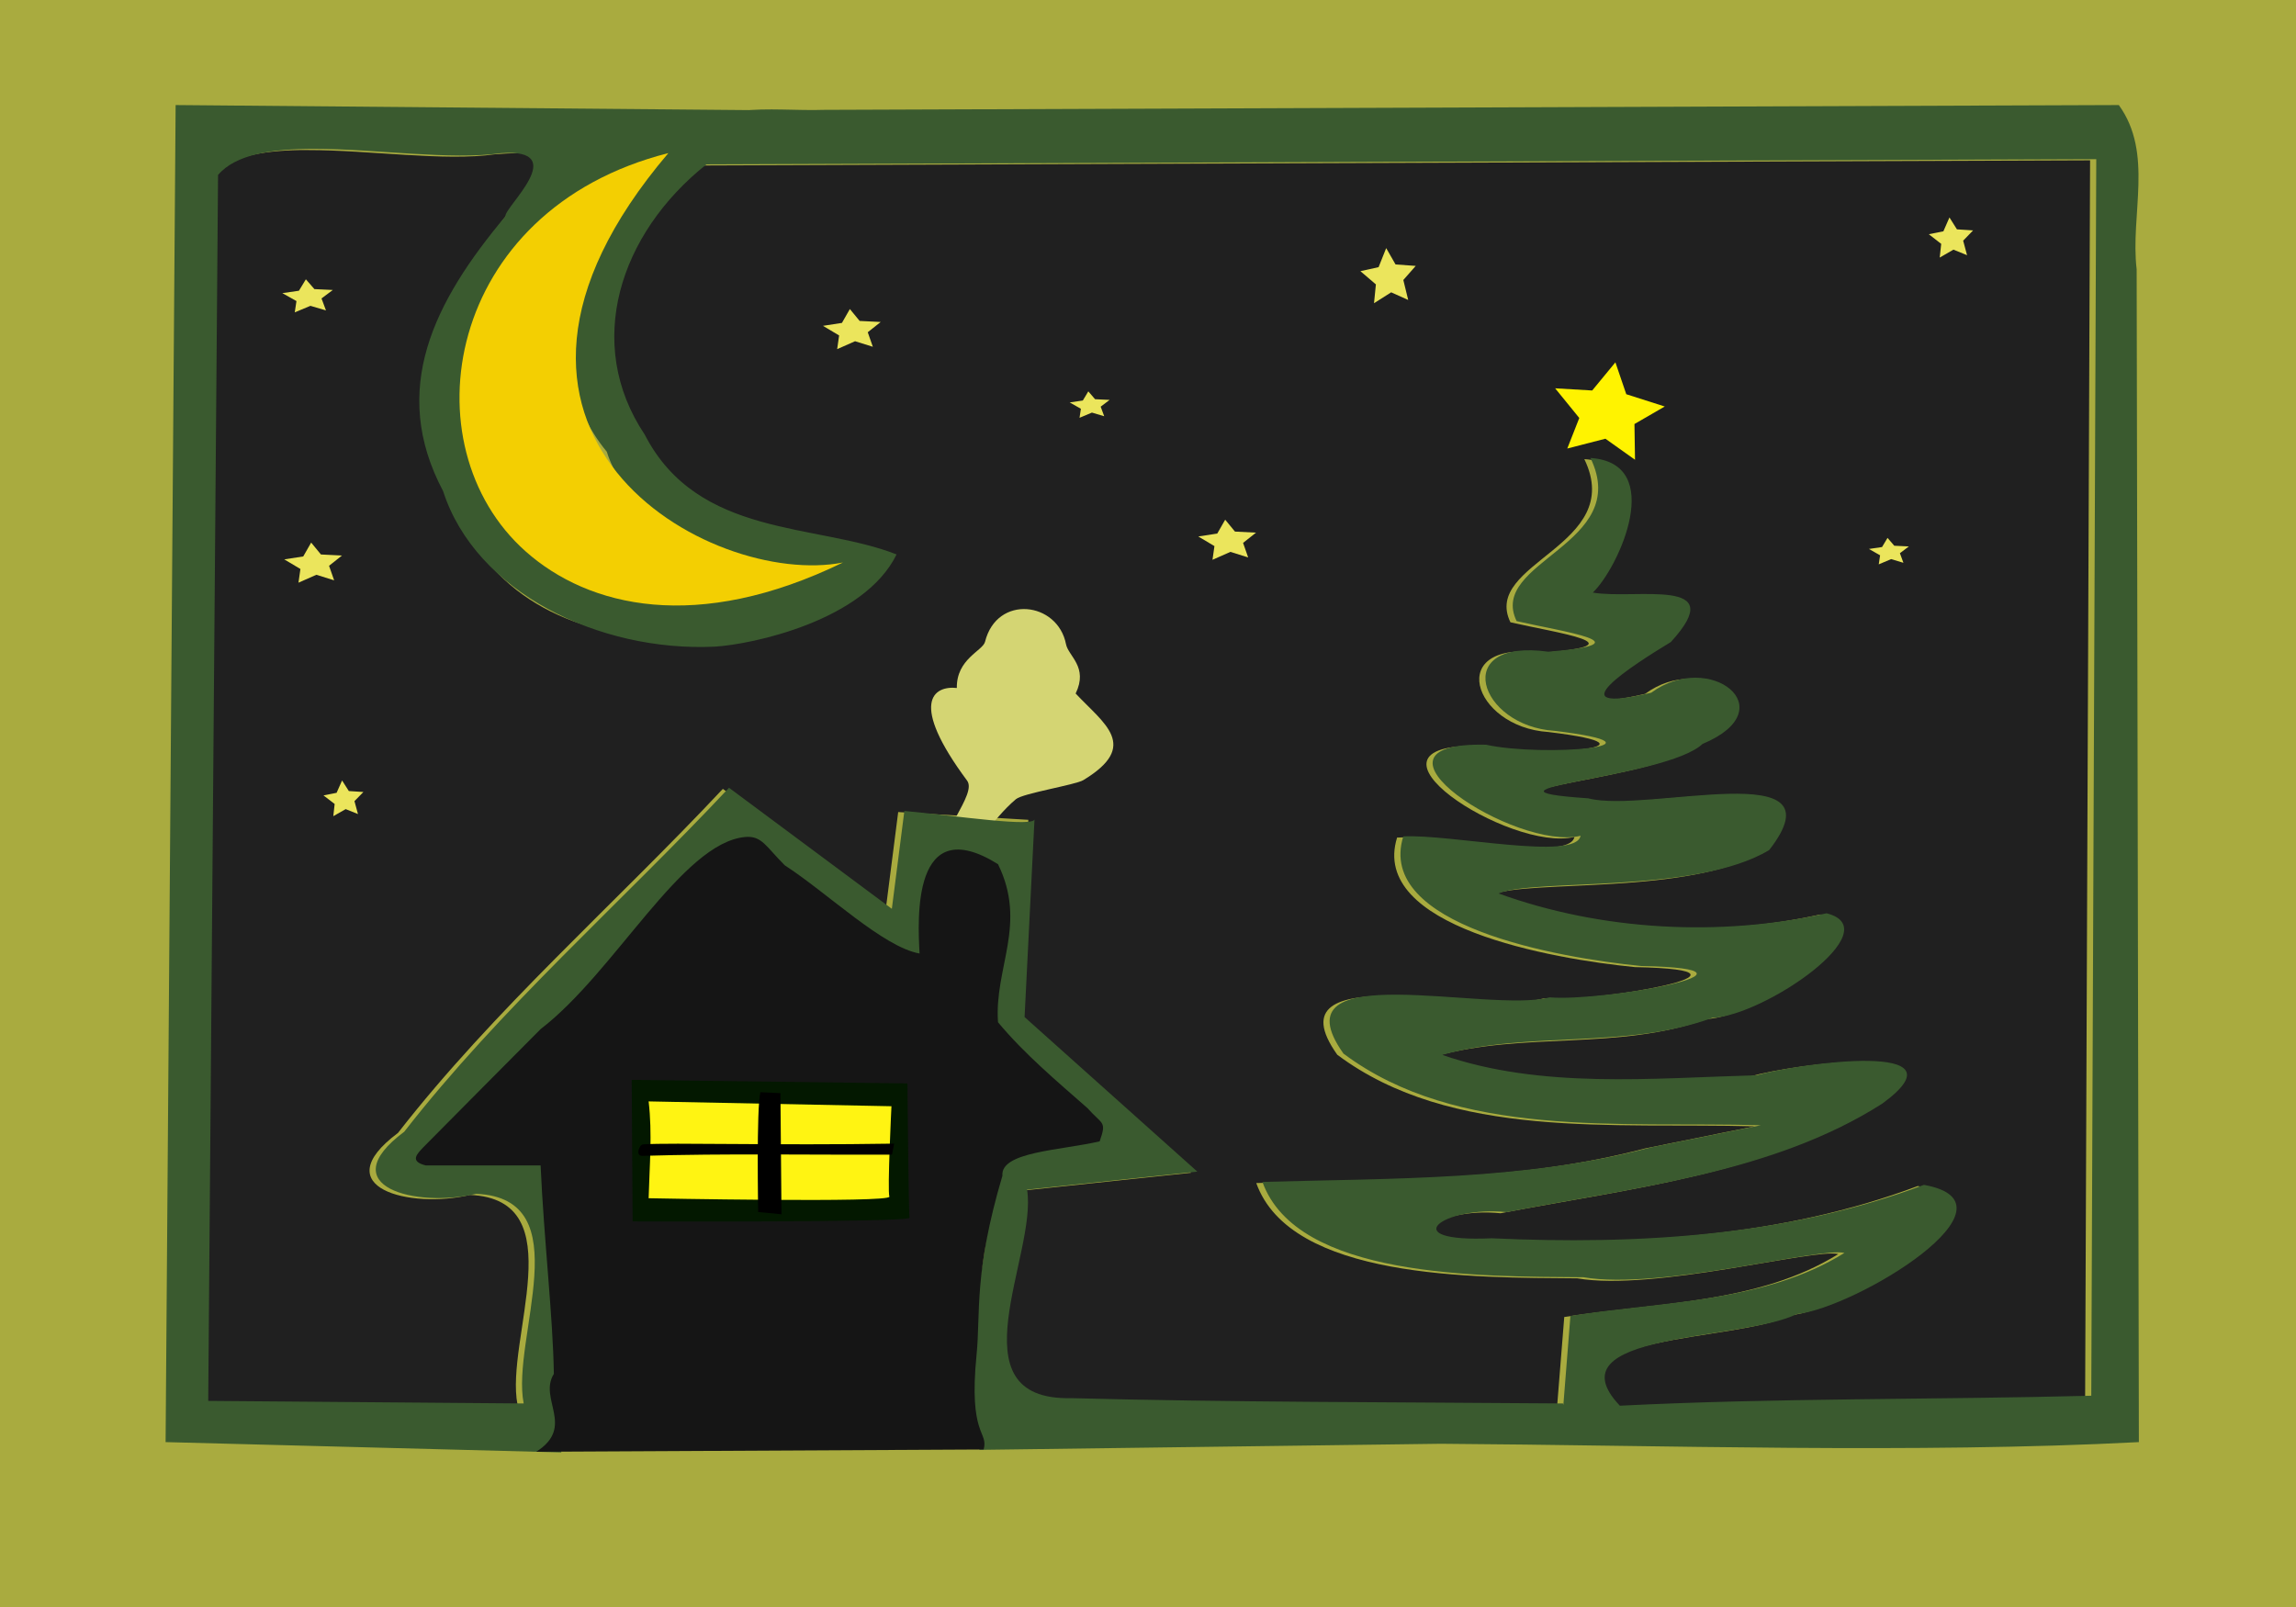
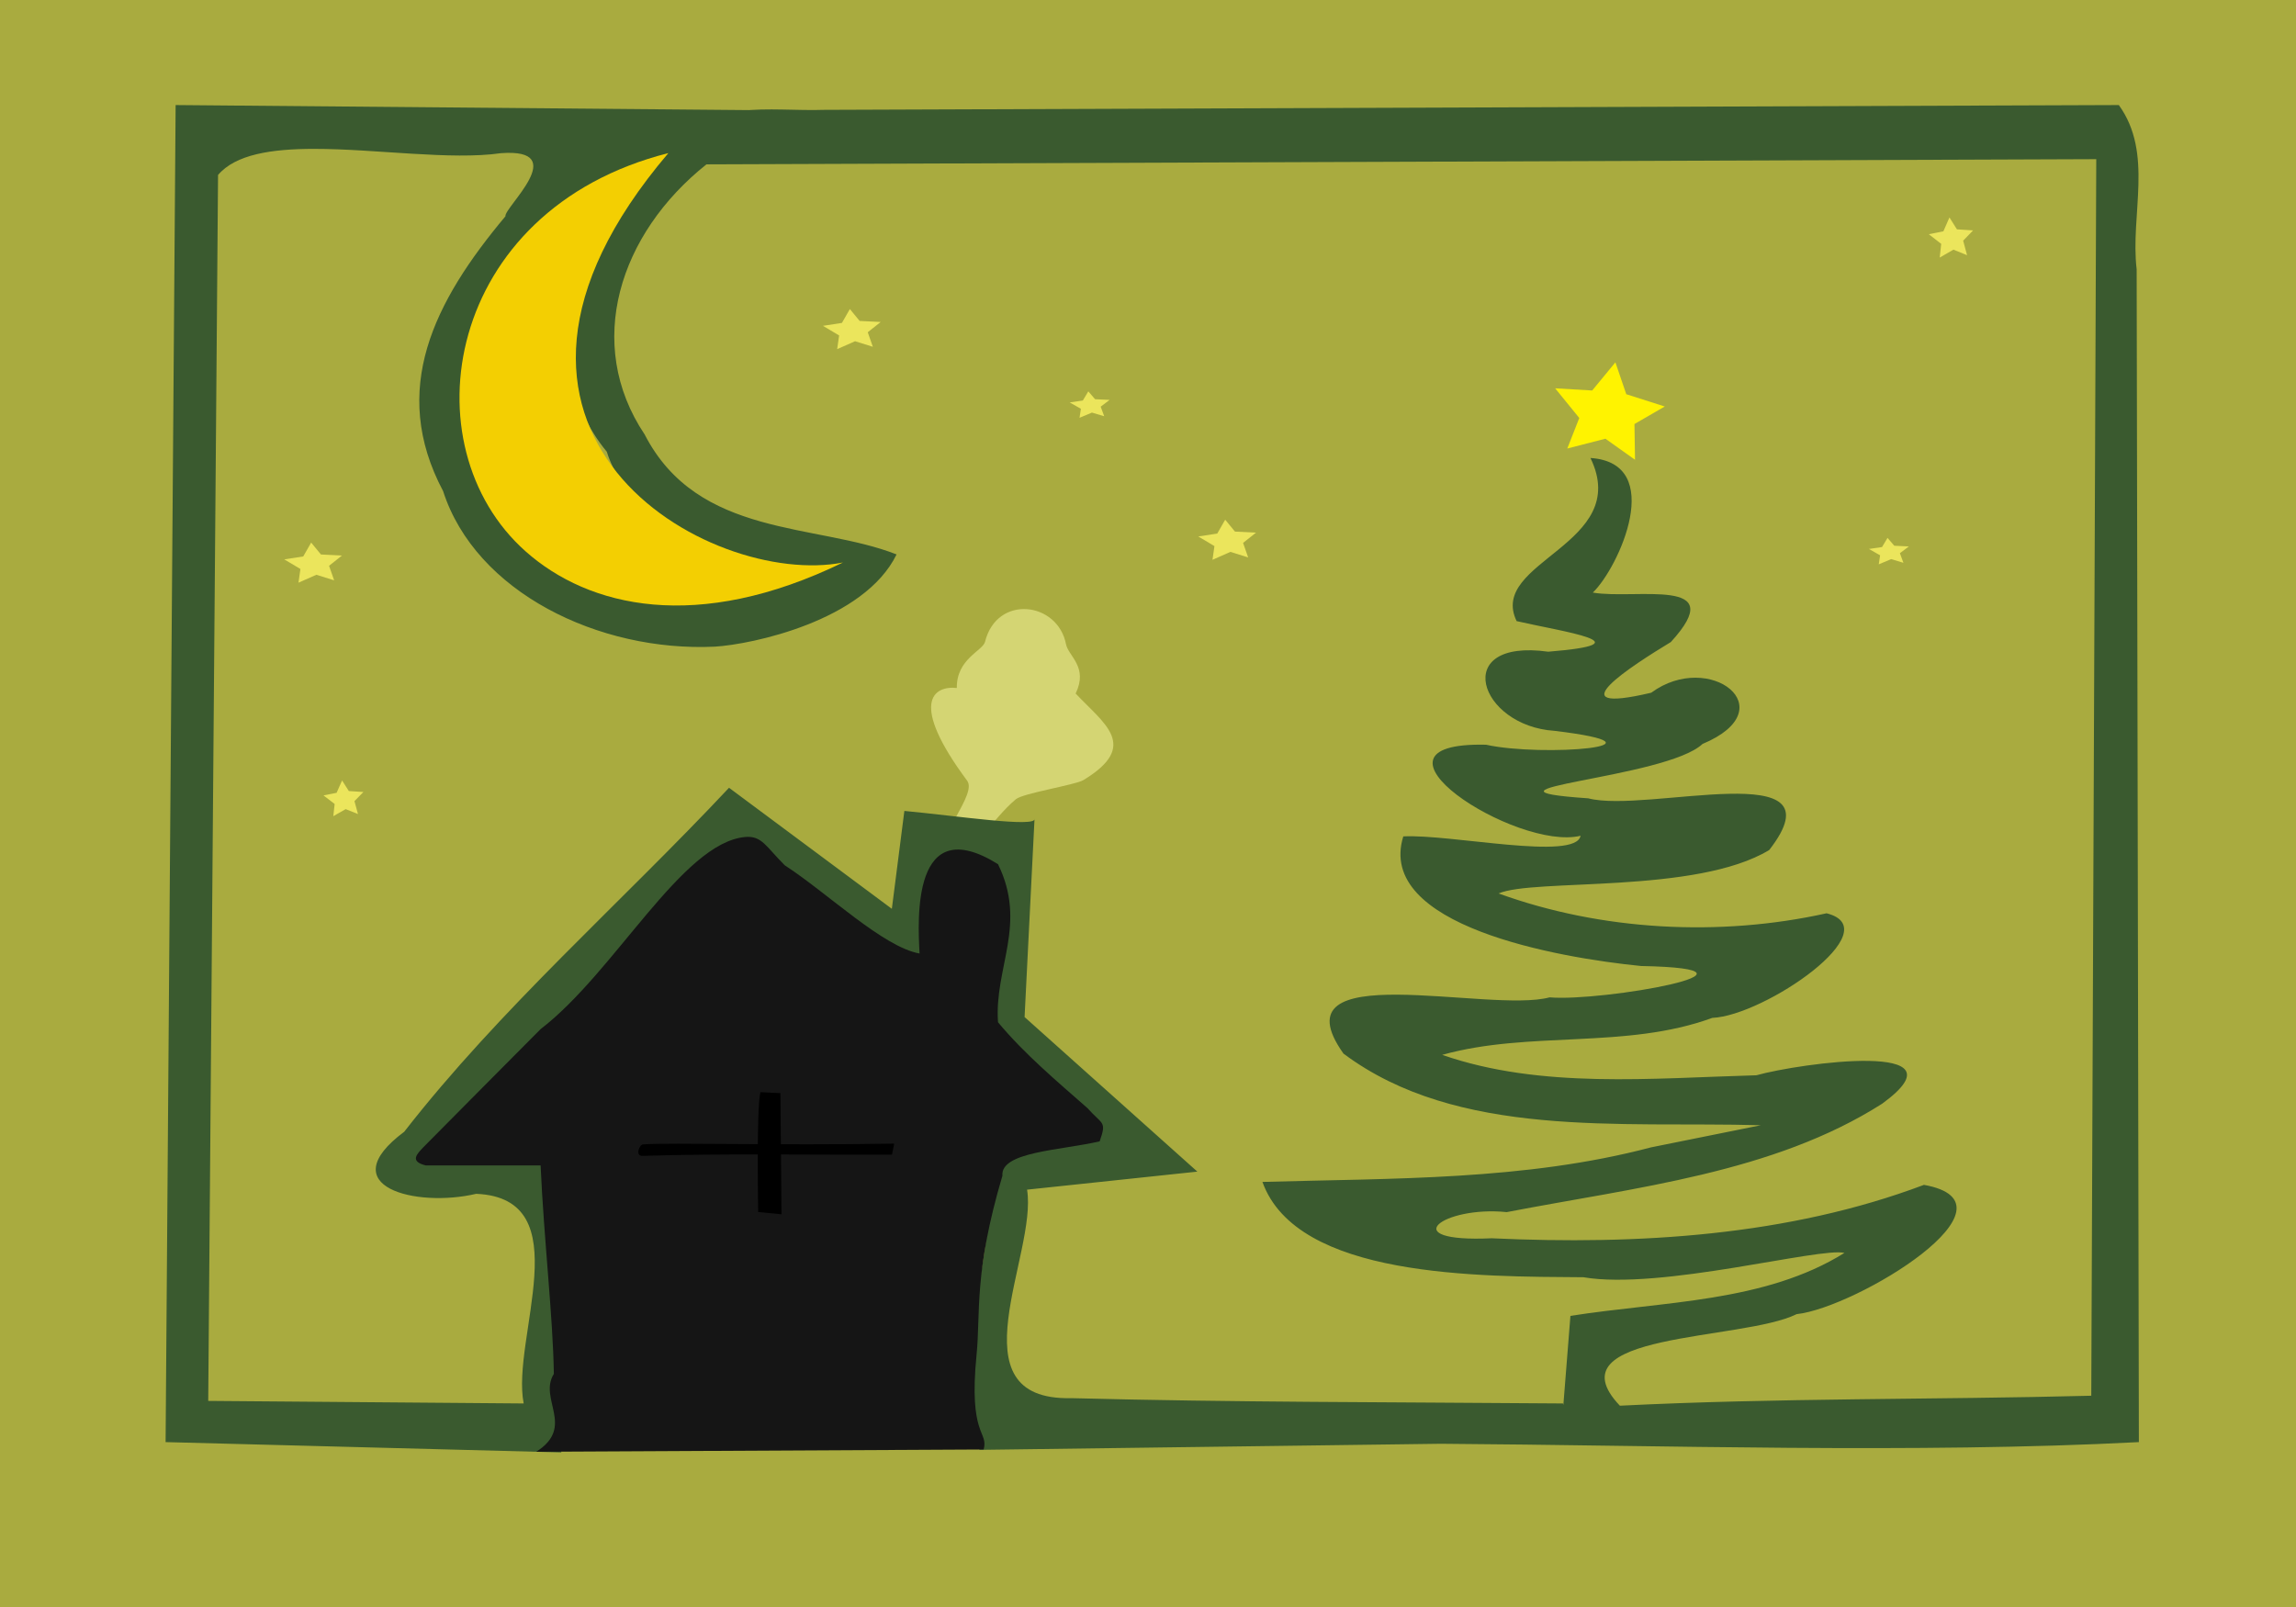
<svg xmlns="http://www.w3.org/2000/svg" xmlns:ns1="http://www.inkscape.org/namespaces/inkscape" xmlns:ns2="http://sodipodi.sourceforge.net/DTD/sodipodi-0.dtd" width="600" height="420" id="svg2" version="1.1" ns1:version="0.48.2 r9819" ns2:docname="christmas.svg">
  <rect width="100%" height="100%" fill="#808080" stroke="none" />
  <defs id="defs4" />
  <ns2:namedview id="base" pagecolor="#ffffff" bordercolor="#666666" borderopacity="1.0" ns1:pageopacity="0.0" ns1:pageshadow="2" ns1:zoom="1.0363281" ns1:cx="255.82925" ns1:cy="134.02186" ns1:document-units="px" ns1:current-layer="layer1" showgrid="false" borderlayer="true" ns1:showpageshadow="false" ns1:window-width="1287" ns1:window-height="931" ns1:window-x="375" ns1:window-y="0" ns1:window-maximized="0" />
  <g ns1:label="Layer 1" ns1:groupmode="layer" id="layer1" transform="translate(0,-632.362)">
    <g transform="matrix(0.185,0,0,0.173,-1847.328,-154.115)" id="g4093">
      <rect y="4447.608" x="9860.388" height="2599.742" width="3446.936" id="rect4070" style="fill:#b5b72d;fill-opacity:0.78;fill-rule:nonzero;stroke:#848788;stroke-width:0;stroke-linecap:round;stroke-linejoin:round;stroke-miterlimit:4;stroke-opacity:1;stroke-dasharray:none;stroke-dashoffset:0" />
      <g transform="matrix(6.787,0,0,6.787,15472.776,1735.48)" id="g4047">
        <g id="g4025">
          <g transform="translate(235.226,3.067)" id="g4072">
-             <path transform="translate(25.226,167.881)" style="fill:#202020;fill-opacity:1;stroke:#848788;stroke-width:0;stroke-linecap:butt;stroke-linejoin:miter;stroke-miterlimit:4;stroke-opacity:1;stroke-dasharray:none" d="m -1006.523,276.575 c 0.54,-0.01 1.078,4.6e-4 1.628,0 12.875,-0.011 28.53,2.555 38.954,0.943 14.895,-1.247 13.182,1.927 4.632,10.636 -14.91,19.023 -24.702,44.284 -13.497,66.866 7.96,20.552 23.402,29.263 45.897,30.644 9.736,0.312 27.739,-2.19 42.095,-17.683 -16.681,-7.027 -38.133,-4.767 -49.237,-27.831 -12.657,-20.237 -5.27,-44.721 12.864,-60.143 l 289.25,-1.144 -1.031,275.249 c -32.693,0.912 -65.497,0.458 -98.117,2.207 -14.589,-16.435 25.442,-14.371 36.783,-20.369 12.512,-1.462 48.061,-24.635 26.506,-28.777 -28.201,11.36 -59.539,13.387 -89.957,11.88 -20.363,0.985 -10.175,-7.277 3.112,-5.82 26.793,-5.532 55.451,-8.678 78.125,-24.121 18.301,-14.251 -17.034,-9.069 -26.162,-6.341 -21.674,0.633 -44.83,3.103 -65.387,-4.535 18.184,-5.43 38.238,-1.191 56.214,-8.228 10.853,-0.474 37.032,-19.707 23.792,-23.279 -22.316,5.3 -46.913,3.873 -68.264,-4.415 7.312,-3.401 41.109,0.179 56.323,-9.673 15.604,-21.451 -25.445,-8.092 -37.669,-11.519 -28.114,-2.063 16.139,-4.375 23.792,-12.101 17.432,-7.801 1.416,-20.938 -10.675,-11.398 -20.369,5.142 -3.784,-6.184 4.071,-11.278 12.572,-14.685 -7.286,-9.383 -16.229,-11.017 5.425,-5.571 15.335,-28.851 -0.489,-29.961 8.746,19.344 -21.451,22.966 -15.379,36.323 9.566,2.361 27.475,4.996 6.586,6.803 -20.467,-3.047 -14.483,16.537 1.303,17.619 26.124,3.361 -2.458,5.875 -14.257,3.09 -28.938,-0.691 6.251,23.765 19.685,20.268 -0.992,5.675 -27.062,-0.405 -36.909,0.14 -5.778,19.878 32.164,27.001 49.502,28.837 30.712,0.637 -8.132,8.004 -19.034,6.984 -12.651,3.646 -57.499,-9.402 -42.916,12.522 23.784,19.024 57.57,15.044 86.845,15.934 l -22.833,4.937 c -26.222,7.399 -53.729,6.856 -80.875,7.686 7.181,21.409 45.075,21.038 66.817,21.212 15.993,2.933 49.377,-6.753 54.315,-5.398 -16.599,11.049 -37.62,10.736 -57.029,14.007 l -1.484,19.827 c -0.03,-0.108 -0.039,-0.21 -0.072,-0.321 -36.156,-0.315 -68.734,-0.247 -102.369,-1.184 -24.893,0.606 -6.96,-32.043 -9.173,-46.417 l 35.444,-4.014 -35.95,-34.396 2.063,-44.169 -27.085,-1.726 -2.605,21.794 -33.888,-26.951 c -22.44,25.593 -47.695,49.212 -67.613,76.578 -15.334,12.239 2.552,16.955 14.981,13.807 21.758,0.996 7.223,32.236 9.897,46.678 l -65.659,-0.582 c 0.683,-90.958 1.361,-181.923 2.044,-272.881 3.416,-4.304 10.231,-5.644 18.328,-5.8 z" id="path3834" ns1:connector-curvature="0" ns2:nodetypes="sscccccccccccccccccccccccccccccccccccccccccccccccccccccccccs" />
            <path transform="translate(25.226,167.881)" style="fill:#d4d573;fill-opacity:1;stroke:#000000;stroke-width:0;stroke-linecap:butt;stroke-linejoin:miter;stroke-miterlimit:4;stroke-opacity:1;stroke-dasharray:none" d="m -874.676,438.012 c 1.081,-9.484 9.123,-18.045 7.011,-21.085 -12.104,-17.419 -7.029,-21.166 -2.135,-20.618 -0.092,-6.477 5.402,-8.264 5.873,-10.284 2.469,-10.597 15.133,-8.94 16.85,0.536 0.486,2.68 4.69,5.07 2.006,10.982 5.825,6.672 13.467,11.603 1.605,19.276 -1.664,1.076 -12.544,2.912 -14.033,4.243 -5.135,4.59 -7.75,11.106 -17.176,16.951 z" id="path3869" ns1:connector-curvature="0" ns2:nodetypes="cscsscssc" />
            <path ns2:nodetypes="ccccccccccccccccccccccccscccccccccccccccccccccccccccccccccccccccccccccccccccccccccs" ns1:connector-curvature="0" id="path3828" d="m -1032.389,266.556 -2.087,297.618 82.354,2.293 -1.051,-67.085 -26.573,0.57 51.06,-55.252 c 11.014,-24.227 28.302,-0.63 42.235,7.675 22.712,20.537 1.843,-26.118 24.486,-16.647 l -0.616,21.716 c -3.666,13.416 5.794,23.106 16.404,31.428 20.136,15.16 -18.006,1.416 -16.95,16.376 1.269,20.247 -8.87,40.823 -1.961,60.648 l 96.012,-1.353 c 45.445,0.317 99.115,2.212 145.293,-0.37 -0.155,-87.021 -0.307,-174.042 -0.462,-261.063 -1.356,-12.156 3.571,-25.793 -3.712,-36.554 l -269.448,1.068 c -11.189,0.409 -24.938,-2.691 -31.042,8.729 -17.663,16.883 -30.581,46.225 -14.204,67.37 5.557,19.17 32.085,23.035 39.275,29.053 -11.771,3.764 -30.06,5.697 -46.154,-9.062 -16.338,-13.798 -26.529,-39.605 -13.447,-56.459 5.998,-15.655 48.032,-25.773 53.061,-39.545 z m 28.787,9.754 c 12.875,-0.011 28.519,2.566 38.943,0.954 14.749,-1.135 0.554,12.145 0.916,14.047 -14.911,19.023 -24.177,38.607 -12.972,61.189 6.759,22.477 32.417,35.83 56.532,34.612 7.731,-0.49 31.094,-5.749 37.842,-20.529 -16.681,-7.027 -41.321,-3.626 -52.425,-26.691 -12.657,-20.237 -5.274,-44.714 12.859,-60.136 l 289.255,-1.153 -1.037,275.246 c -32.693,0.912 -65.494,0.472 -98.113,2.221 -14.589,-16.435 25.444,-14.379 36.786,-20.378 12.512,-1.462 48.058,-24.637 26.503,-28.779 -28.201,11.36 -59.542,13.398 -89.961,11.89 -20.363,0.985 -10.163,-7.282 3.124,-5.824 26.793,-5.532 55.45,-8.679 78.124,-24.123 18.301,-14.251 -17.039,-9.064 -26.167,-6.337 -21.674,0.633 -44.833,3.096 -65.39,-4.543 18.184,-5.429 38.239,-1.194 56.215,-8.231 10.853,-0.474 37.026,-19.711 23.786,-23.283 -22.316,5.3 -46.91,3.874 -68.262,-4.414 7.312,-3.401 41.113,0.183 56.327,-9.669 15.604,-21.451 -25.443,-8.079 -37.668,-11.506 -28.114,-2.063 16.132,-4.378 23.786,-12.104 17.432,-7.801 1.417,-20.946 -10.674,-11.406 -20.369,5.142 -3.779,-6.184 4.076,-11.278 12.572,-14.685 -7.292,-9.373 -16.235,-11.008 5.425,-5.571 15.333,-28.851 -0.49,-29.961 8.746,19.344 -21.439,22.955 -15.367,36.312 9.566,2.361 27.474,5 6.584,6.807 -20.467,-3.047 -14.483,16.533 1.303,17.615 26.124,3.361 -2.461,5.874 -14.26,3.09 -28.937,-0.691 6.247,23.76 19.681,20.264 -0.992,5.675 -27.051,-0.403 -36.898,0.142 -5.778,19.878 32.153,27.014 49.491,28.85 30.712,0.637 -8.135,7.998 -19.037,6.978 -12.651,3.646 -57.489,-9.408 -42.907,12.517 23.784,19.024 57.576,15.059 86.851,15.949 l -22.847,4.927 c -26.222,7.399 -53.724,6.859 -80.869,7.69 7.181,21.409 45.077,21.044 66.819,21.218 15.993,2.933 49.372,-6.766 54.31,-5.411 -16.599,11.049 -37.619,10.741 -57.027,14.012 l -1.471,19.822 c -0.03,-0.108 -0.051,-0.216 -0.084,-0.328 -36.156,-0.315 -68.722,-0.245 -102.358,-1.182 -24.893,0.606 -6.962,-32.035 -9.175,-46.408 l 35.441,-4.016 -35.959,-34.404 2.073,-44.159 c 0.496,2.067 -16.196,-0.632 -27.092,-1.723 l -2.606,21.787 -33.886,-26.942 c -22.44,25.593 -47.685,49.202 -67.603,76.569 -15.334,12.239 2.546,16.961 14.975,13.813 21.759,0.996 7.216,32.224 9.89,46.665 l -65.656,-0.57 c 0.683,-90.958 1.362,-181.924 2.045,-272.883 3.644,-4.591 11.153,-5.803 19.962,-5.81 z" style="fill:#3a5a2f;fill-opacity:1;stroke:#848788;stroke-width:0;stroke-linecap:butt;stroke-linejoin:miter;stroke-miterlimit:4;stroke-opacity:1;stroke-dasharray:none" transform="translate(25.226,167.881)" />
            <path transform="translate(25.226,167.881)" style="fill:#f3cf02;fill-opacity:1;stroke:#000000;stroke-width:0;stroke-linecap:butt;stroke-linejoin:miter;stroke-miterlimit:4;stroke-opacity:1;stroke-dasharray:none" d="m -929.837,277.249 c -49.46,62.206 8.753,96.953 36.343,91.13 -30.297,15.761 -52.905,10.01 -66.05,-2.473 -24.688,-23.444 -16.967,-76.028 29.707,-88.657 z" id="path3838" ns1:connector-curvature="0" ns2:nodetypes="ccsc" />
            <path style="fill:#151515;fill-opacity:1;stroke:#000000;stroke-width:0;stroke-linecap:butt;stroke-linejoin:miter;stroke-miterlimit:4;stroke-opacity:1;stroke-dasharray:none" d="m -2468.246,374.147 c 2.383,-2.383 42.097,-40.906 42.097,-40.906 26.784,-19.835 50.771,-64.586 73.519,-66.613 6.022,-0.537 7.528,3.397 14.249,9.822 15.322,9.575 35.346,28.341 48.452,30.58 -0.658,-11.78 -2.786,-49.594 28.197,-30.977 10.604,20.831 -1.385,35.879 0,54.806 9.42,10.951 21.199,20.479 32.169,29.786 5.395,5.875 6.968,4.368 4.369,11.517 -14.089,3.143 -35.747,3.596 -34.949,11.914 -10.363,33.641 -7.822,47.78 -9.287,61.957 -2.957,28.628 4.36,26.488 2.535,32.96 l -160.843,0.794 c 14.198,-8.667 0.698,-18.338 6.354,-27.006 -0.32,-19.83 -3.577,-46.594 -4.766,-72.28 l -41.303,0 c -5.848,-1.42 -3.189,-3.904 -0.794,-6.354 z" id="path3893" ns1:connector-curvature="0" transform="matrix(0.579,0,0,0.642,473.54,426.184)" ns2:nodetypes="ccscccccccscccccc" />
-             <path style="fill:#031800;fill-opacity:1;stroke:#000000;stroke-width:0;stroke-linecap:butt;stroke-linejoin:miter;stroke-miterlimit:4;stroke-opacity:1;stroke-dasharray:none" d="m -912.238,651.431 c 0,1.407 0.189,31.496 0.189,31.496 0,0 57.812,0.271 57.624,-0.823 -0.189,-1.094 -0.427,-29.891 -0.427,-29.891 z" id="path3861" ns1:connector-curvature="0" />
-             <path style="fill:#fff412;fill-opacity:1;stroke:#000000;stroke-width:0;stroke-linecap:butt;stroke-linejoin:miter;stroke-miterlimit:4;stroke-opacity:1;stroke-dasharray:none" d="m -908.718,677.769 c 0,0 50.538,1.078 50.106,-0.359 -0.432,-1.437 0.432,-20.117 0.432,-20.117 l -50.538,-1.078 c 0.793,7.18 0.186,14.254 0,21.554 z" id="path3843" ns1:connector-curvature="0" ns2:nodetypes="csccc" />
-             <path style="fill:#000000;fill-opacity:1;stroke:#000000;stroke-width:0;stroke-linecap:butt;stroke-linejoin:miter;stroke-miterlimit:4;stroke-opacity:1;stroke-dasharray:none" d="m -858.067,668.062 0.457,-2.446 c -25.056,0.431 -46.097,-0.258 -52.259,0.162 -0.796,0.054 -1.694,2.61 -0.153,2.56 17.311,-0.563 35.271,-0.186 51.956,-0.276 z" id="path3859" ns1:connector-curvature="0" />
+             <path style="fill:#000000;fill-opacity:1;stroke:#000000;stroke-width:0;stroke-linecap:butt;stroke-linejoin:miter;stroke-miterlimit:4;stroke-opacity:1;stroke-dasharray:none" d="m -858.067,668.062 0.457,-2.446 c -25.056,0.431 -46.097,-0.258 -52.259,0.162 -0.796,0.054 -1.694,2.61 -0.153,2.56 17.311,-0.563 35.271,-0.186 51.956,-0.276 " id="path3859" ns1:connector-curvature="0" />
            <path ns2:nodetypes="ccccc" style="fill:#000000;fill-opacity:1;stroke:#000000;stroke-width:0;stroke-linecap:butt;stroke-linejoin:miter;stroke-miterlimit:4;stroke-opacity:1;stroke-dasharray:none" d="m -885.447,654.163 c -0.864,3.417 -0.47,26.676 -0.47,26.676 l 4.849,0.499 -0.22,-26.96 z" id="path3849" ns1:connector-curvature="0" />
            <path ns2:type="star" style="fill:#ebe55c;fill-opacity:1;fill-rule:nonzero;stroke:#848788;stroke-width:0;stroke-linecap:round;stroke-linejoin:round;stroke-miterlimit:4;stroke-opacity:1;stroke-dasharray:none;stroke-dashoffset:0" id="path3899" ns2:sides="5" ns2:cx="-2839.6826" ns2:cy="-84.550003" ns2:r1="52.859764" ns2:r2="26.429882" ns2:arg1="0.84914148" ns2:arg2="1.4143712" ns1:flatsided="false" ns1:rounded="0" ns1:randomized="0" d="m -2804.762,-44.867 -30.803,-13.575 -31.067,19.367 3.392,-33.491 -28.019,-23.562 32.9,-7.123 13.75,-33.929 16.941,29.088 36.517,2.592 -22.43,25.101 z" transform="matrix(0.12,0,0,0.091,-447.367,539.215)" ns1:transform-center-x="0.31543266" ns1:transform-center-y="-0.5097253" />
            <path ns1:transform-center-y="-0.33606809" ns1:transform-center-x="0.21886043" transform="matrix(0.083,0,0,0.06,-414.766,539.016)" d="m -2804.762,-44.867 -30.803,-13.575 -31.067,19.367 3.392,-33.491 -28.019,-23.562 32.9,-7.123 13.75,-33.929 16.941,29.088 36.517,2.592 -22.43,25.101 z" ns1:randomized="0" ns1:rounded="0" ns1:flatsided="false" ns2:arg2="1.4143712" ns2:arg1="0.84914148" ns2:r2="26.429882" ns2:r1="52.859764" ns2:cy="-84.550003" ns2:cx="-2839.6826" ns2:sides="5" id="path3901" style="fill:#ebe55c;fill-opacity:1;fill-rule:nonzero;stroke:#848788;stroke-width:0;stroke-linecap:round;stroke-linejoin:round;stroke-miterlimit:4;stroke-opacity:1;stroke-dasharray:none;stroke-dashoffset:0" ns2:type="star" />
-             <path ns2:type="star" style="fill:#ebe55c;fill-opacity:1;fill-rule:nonzero;stroke:#848788;stroke-width:0;stroke-linecap:round;stroke-linejoin:round;stroke-miterlimit:4;stroke-opacity:1;stroke-dasharray:none;stroke-dashoffset:0" id="path3903" ns2:sides="5" ns2:cx="-2839.6826" ns2:cy="-84.550003" ns2:r1="52.859764" ns2:r2="26.429882" ns2:arg1="0.84914148" ns2:arg2="1.4143712" ns1:flatsided="false" ns1:rounded="0" ns1:randomized="0" d="m -2804.762,-44.867 -30.803,-13.575 -31.067,19.367 3.392,-33.491 -28.019,-23.562 32.9,-7.123 13.75,-33.929 16.941,29.088 36.517,2.592 -22.43,25.101 z" transform="matrix(0.105,0,0,0.075,-681.373,483.512)" ns1:transform-center-x="0.27727916" ns1:transform-center-y="-0.4156868" />
            <path ns2:type="star" style="fill:#ebe55c;fill-opacity:1;fill-rule:nonzero;stroke:#848788;stroke-width:0;stroke-linecap:round;stroke-linejoin:round;stroke-miterlimit:4;stroke-opacity:1;stroke-dasharray:none;stroke-dashoffset:0" id="path3905" ns2:sides="5" ns2:cx="-2839.6826" ns2:cy="-84.550003" ns2:r1="52.859764" ns2:r2="26.429882" ns2:arg1="0.84914148" ns2:arg2="1.4143712" ns1:flatsided="false" ns1:rounded="0" ns1:randomized="0" d="m -2804.762,-44.867 -30.803,-13.575 -31.067,19.367 3.392,-33.491 -28.019,-23.562 32.9,-7.123 13.75,-33.929 16.941,29.088 36.517,2.592 -22.43,25.101 z" transform="matrix(0.092,0,0,0.091,-376.277,471.94)" ns1:transform-center-x="0.24300348" ns1:transform-center-y="-0.5097253" />
            <path ns1:transform-center-y="-0.5097253" ns1:transform-center-x="0.31543266" transform="matrix(0.12,0,0,0.091,-525.482,492.326)" d="m -2804.762,-44.867 -30.803,-13.575 -31.067,19.367 3.392,-33.491 -28.019,-23.562 32.9,-7.123 13.75,-33.929 16.941,29.088 36.517,2.592 -22.43,25.101 z" ns1:randomized="0" ns1:rounded="0" ns1:flatsided="false" ns2:arg2="1.4143712" ns2:arg1="0.84914148" ns2:r2="26.429882" ns2:r1="52.859764" ns2:cy="-84.550003" ns2:cx="-2839.6826" ns2:sides="5" id="path3907" style="fill:#ebe55c;fill-opacity:1;fill-rule:nonzero;stroke:#848788;stroke-width:0;stroke-linecap:round;stroke-linejoin:round;stroke-miterlimit:4;stroke-opacity:1;stroke-dasharray:none;stroke-dashoffset:0" ns2:type="star" />
            <path ns2:type="star" style="fill:#fff300;fill-opacity:1;fill-rule:nonzero;stroke:#848788;stroke-width:0;stroke-linecap:round;stroke-linejoin:round;stroke-miterlimit:4;stroke-opacity:1;stroke-dasharray:none;stroke-dashoffset:0" id="path3909" ns2:sides="5" ns2:cx="-2839.6826" ns2:cy="-84.550003" ns2:r1="52.859764" ns2:r2="26.429882" ns2:arg1="0.84914148" ns2:arg2="1.4143712" ns1:flatsided="false" ns1:rounded="0" ns1:randomized="0" d="m -2804.762,-44.867 -30.803,-13.575 -31.067,19.367 3.392,-33.491 -28.019,-23.562 32.9,-7.123 13.75,-33.929 16.941,29.088 36.517,2.592 -22.43,25.101 z" transform="matrix(0.223,0.06,-0.052,0.209,-80.295,691.054)" ns1:transform-center-x="-0.53871685" ns1:transform-center-y="-0.8575811" />
-             <path ns1:transform-center-y="-0.69424867" ns1:transform-center-x="0.30287235" transform="matrix(0.115,0,0,0.125,-428.083,483.428)" d="m -2804.762,-44.867 -30.803,-13.575 -31.067,19.367 3.392,-33.491 -28.019,-23.562 32.9,-7.123 13.75,-33.929 16.941,29.088 36.517,2.592 -22.43,25.101 z" ns1:randomized="0" ns1:rounded="0" ns1:flatsided="false" ns2:arg2="1.4143712" ns2:arg1="0.84914148" ns2:r2="26.429882" ns2:r1="52.859764" ns2:cy="-84.550003" ns2:cx="-2839.6826" ns2:sides="5" id="path3911" style="fill:#ebe55c;fill-opacity:1;fill-rule:nonzero;stroke:#848788;stroke-width:0;stroke-linecap:round;stroke-linejoin:round;stroke-miterlimit:4;stroke-opacity:1;stroke-dasharray:none;stroke-dashoffset:0" ns2:type="star" />
            <path ns2:type="star" style="fill:#ebe55c;fill-opacity:1;fill-rule:nonzero;stroke:#848788;stroke-width:0;stroke-linecap:round;stroke-linejoin:round;stroke-miterlimit:4;stroke-opacity:1;stroke-dasharray:none;stroke-dashoffset:0" id="path3913" ns2:sides="5" ns2:cx="-2839.6826" ns2:cy="-84.550003" ns2:r1="52.859764" ns2:r2="26.429882" ns2:arg1="0.84914148" ns2:arg2="1.4143712" ns1:flatsided="false" ns1:rounded="0" ns1:randomized="0" d="m -2804.762,-44.867 -30.803,-13.575 -31.067,19.367 3.392,-33.491 -28.019,-23.562 32.9,-7.123 13.75,-33.929 16.941,29.088 36.517,2.592 -22.43,25.101 z" transform="matrix(0.083,0,0,0.081,-736.416,595.89)" ns1:transform-center-x="0.21886188" ns1:transform-center-y="-0.45183197" />
            <path ns2:type="star" style="fill:#ebe55c;fill-opacity:1;fill-rule:nonzero;stroke:#848788;stroke-width:0;stroke-linecap:round;stroke-linejoin:round;stroke-miterlimit:4;stroke-opacity:1;stroke-dasharray:none;stroke-dashoffset:0" id="path3915" ns2:sides="5" ns2:cx="-2839.6826" ns2:cy="-84.550003" ns2:r1="52.859764" ns2:r2="26.429882" ns2:arg1="0.84914148" ns2:arg2="1.4143712" ns1:flatsided="false" ns1:rounded="0" ns1:randomized="0" d="m -2804.762,-44.867 -30.803,-13.575 -31.067,19.367 3.392,-33.491 -28.019,-23.562 32.9,-7.123 13.75,-33.929 16.941,29.088 36.517,2.592 -22.43,25.101 z" transform="matrix(0.083,0,0,0.06,-581.105,506.398)" ns1:transform-center-x="0.21886043" ns1:transform-center-y="-0.33606809" />
            <path ns1:transform-center-y="-0.5097253" ns1:transform-center-x="0.31543266" transform="matrix(0.12,0,0,0.091,-637.6,544.311)" d="m -2804.762,-44.867 -30.803,-13.575 -31.067,19.367 3.392,-33.491 -28.019,-23.562 32.9,-7.123 13.75,-33.929 16.941,29.088 36.517,2.592 -22.43,25.101 z" ns1:randomized="0" ns1:rounded="0" ns1:flatsided="false" ns2:arg2="1.4143712" ns2:arg1="0.84914148" ns2:r2="26.429882" ns2:r1="52.859764" ns2:cy="-84.550003" ns2:cx="-2839.6826" ns2:sides="5" id="path3917" style="fill:#ebe55c;fill-opacity:1;fill-rule:nonzero;stroke:#848788;stroke-width:0;stroke-linecap:round;stroke-linejoin:round;stroke-miterlimit:4;stroke-opacity:1;stroke-dasharray:none;stroke-dashoffset:0" ns2:type="star" />
          </g>
        </g>
      </g>
    </g>
  </g>
</svg>